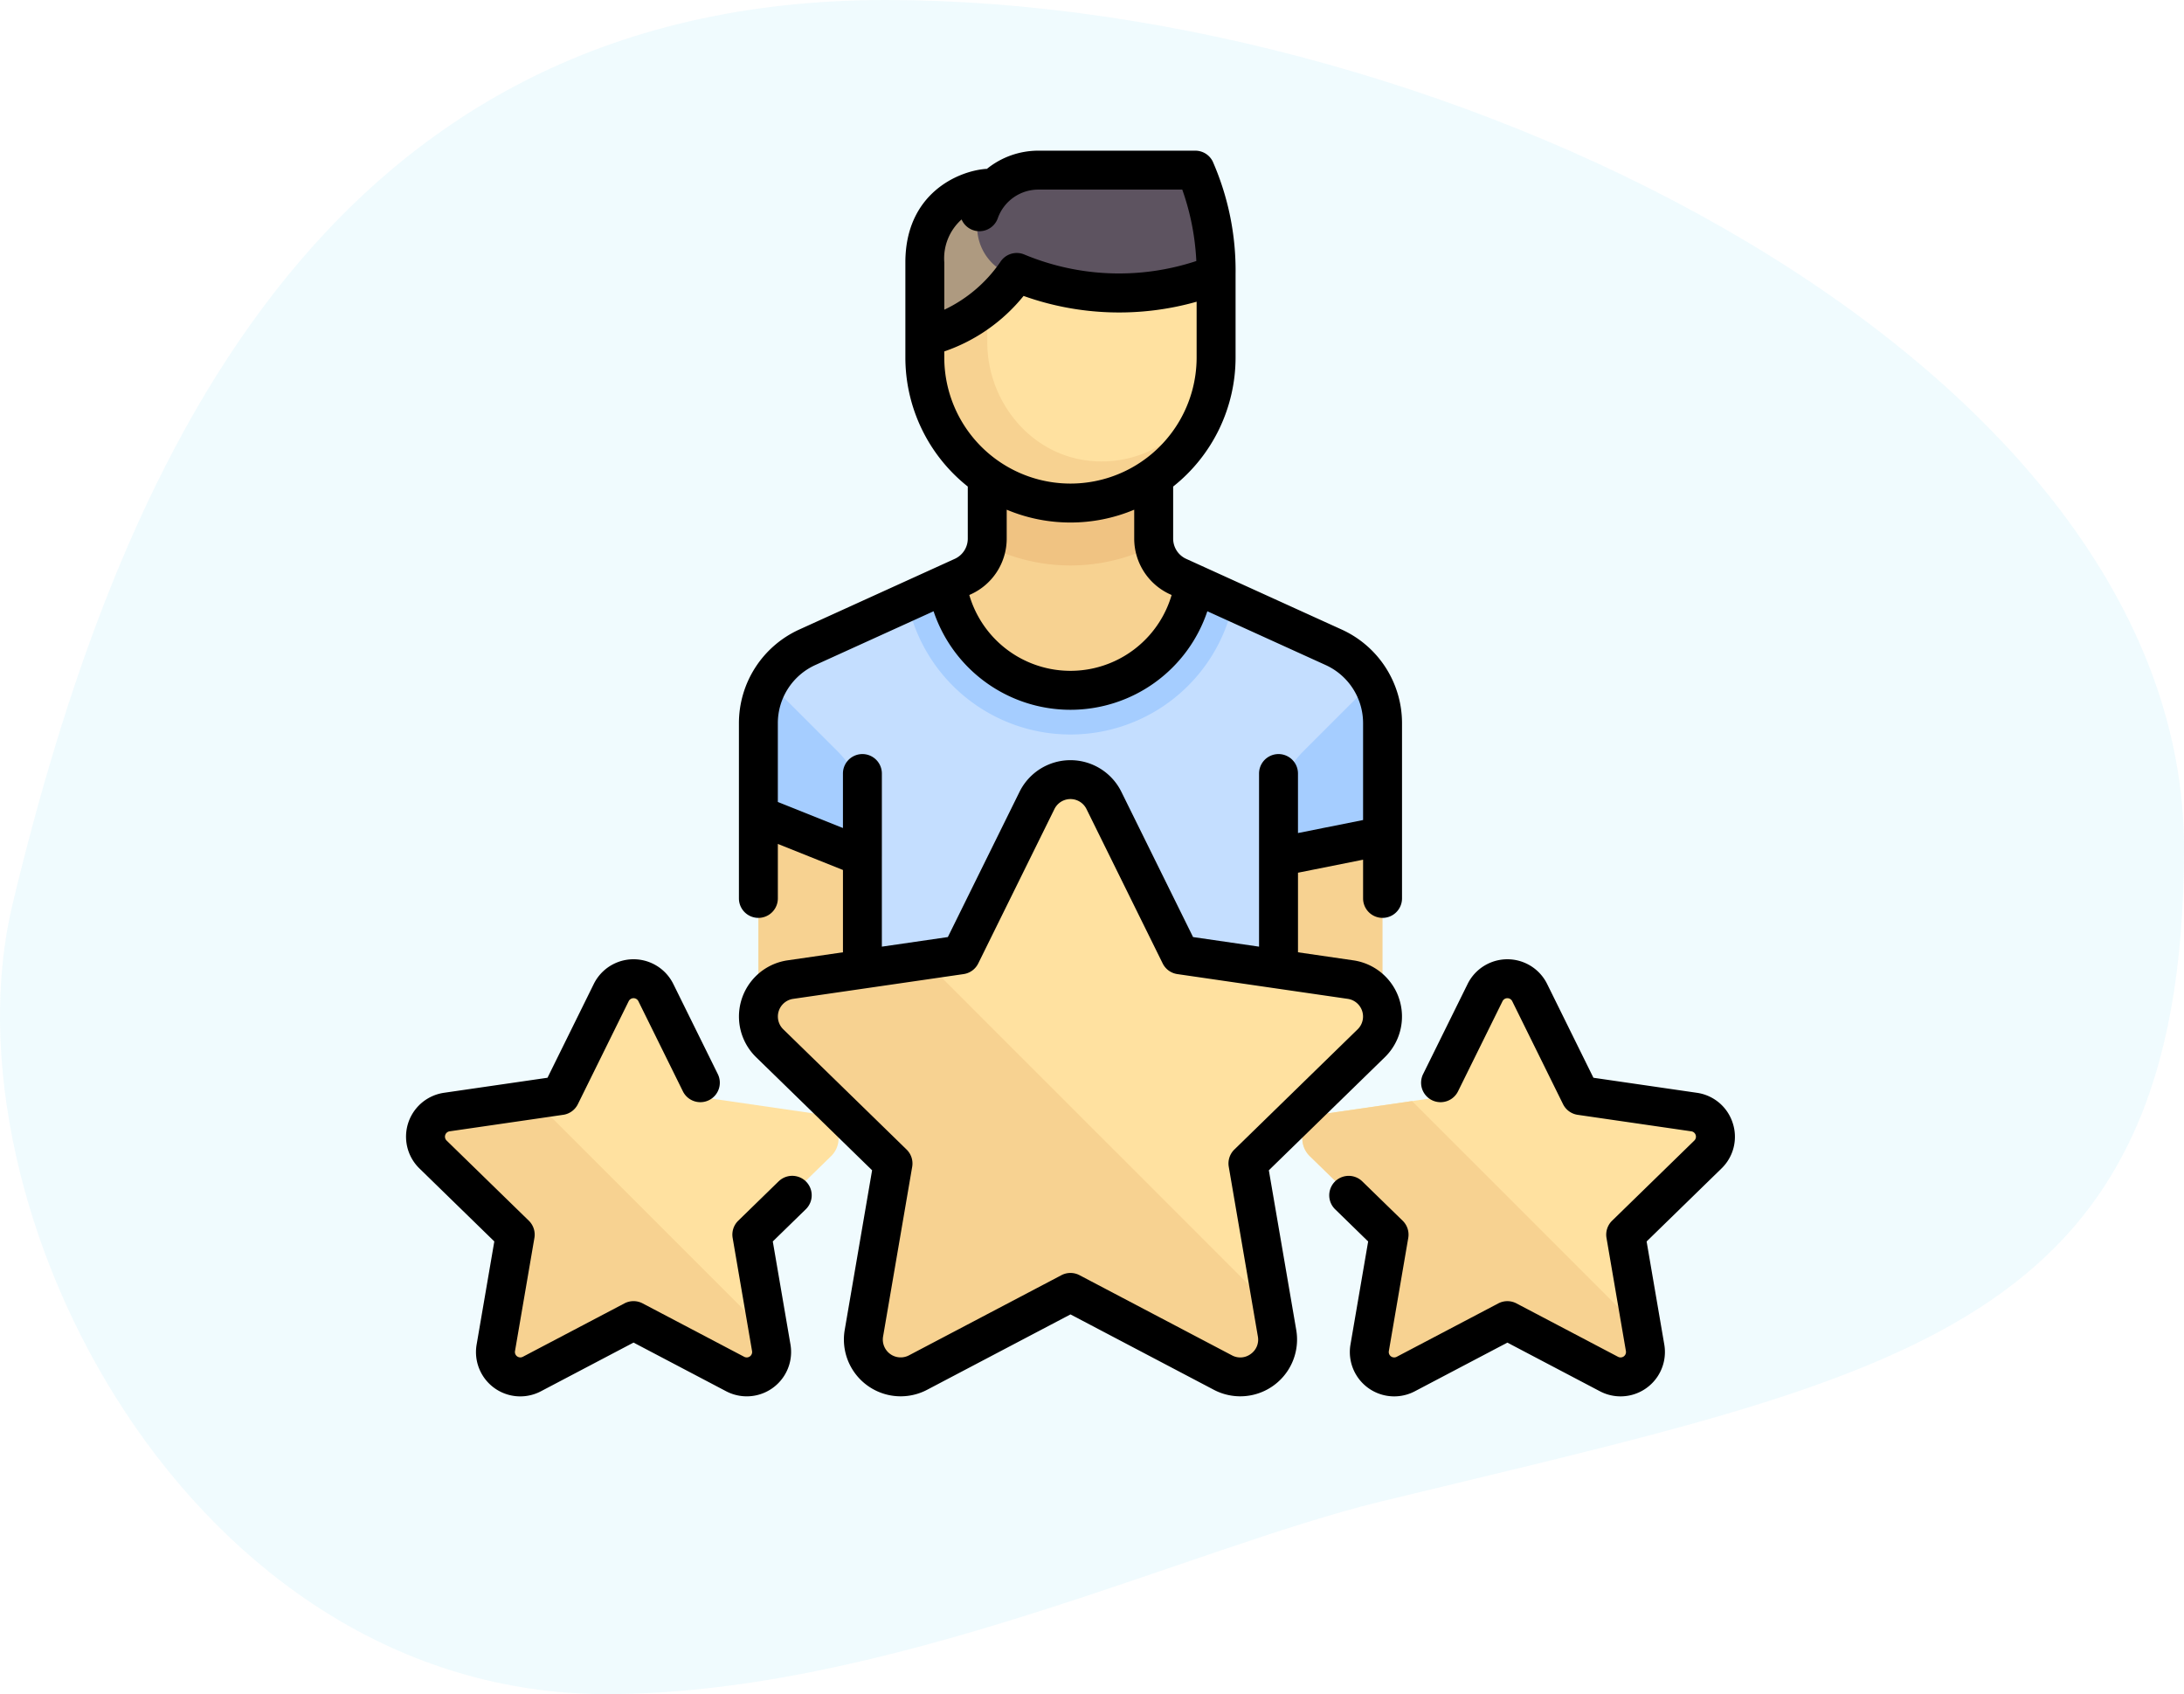
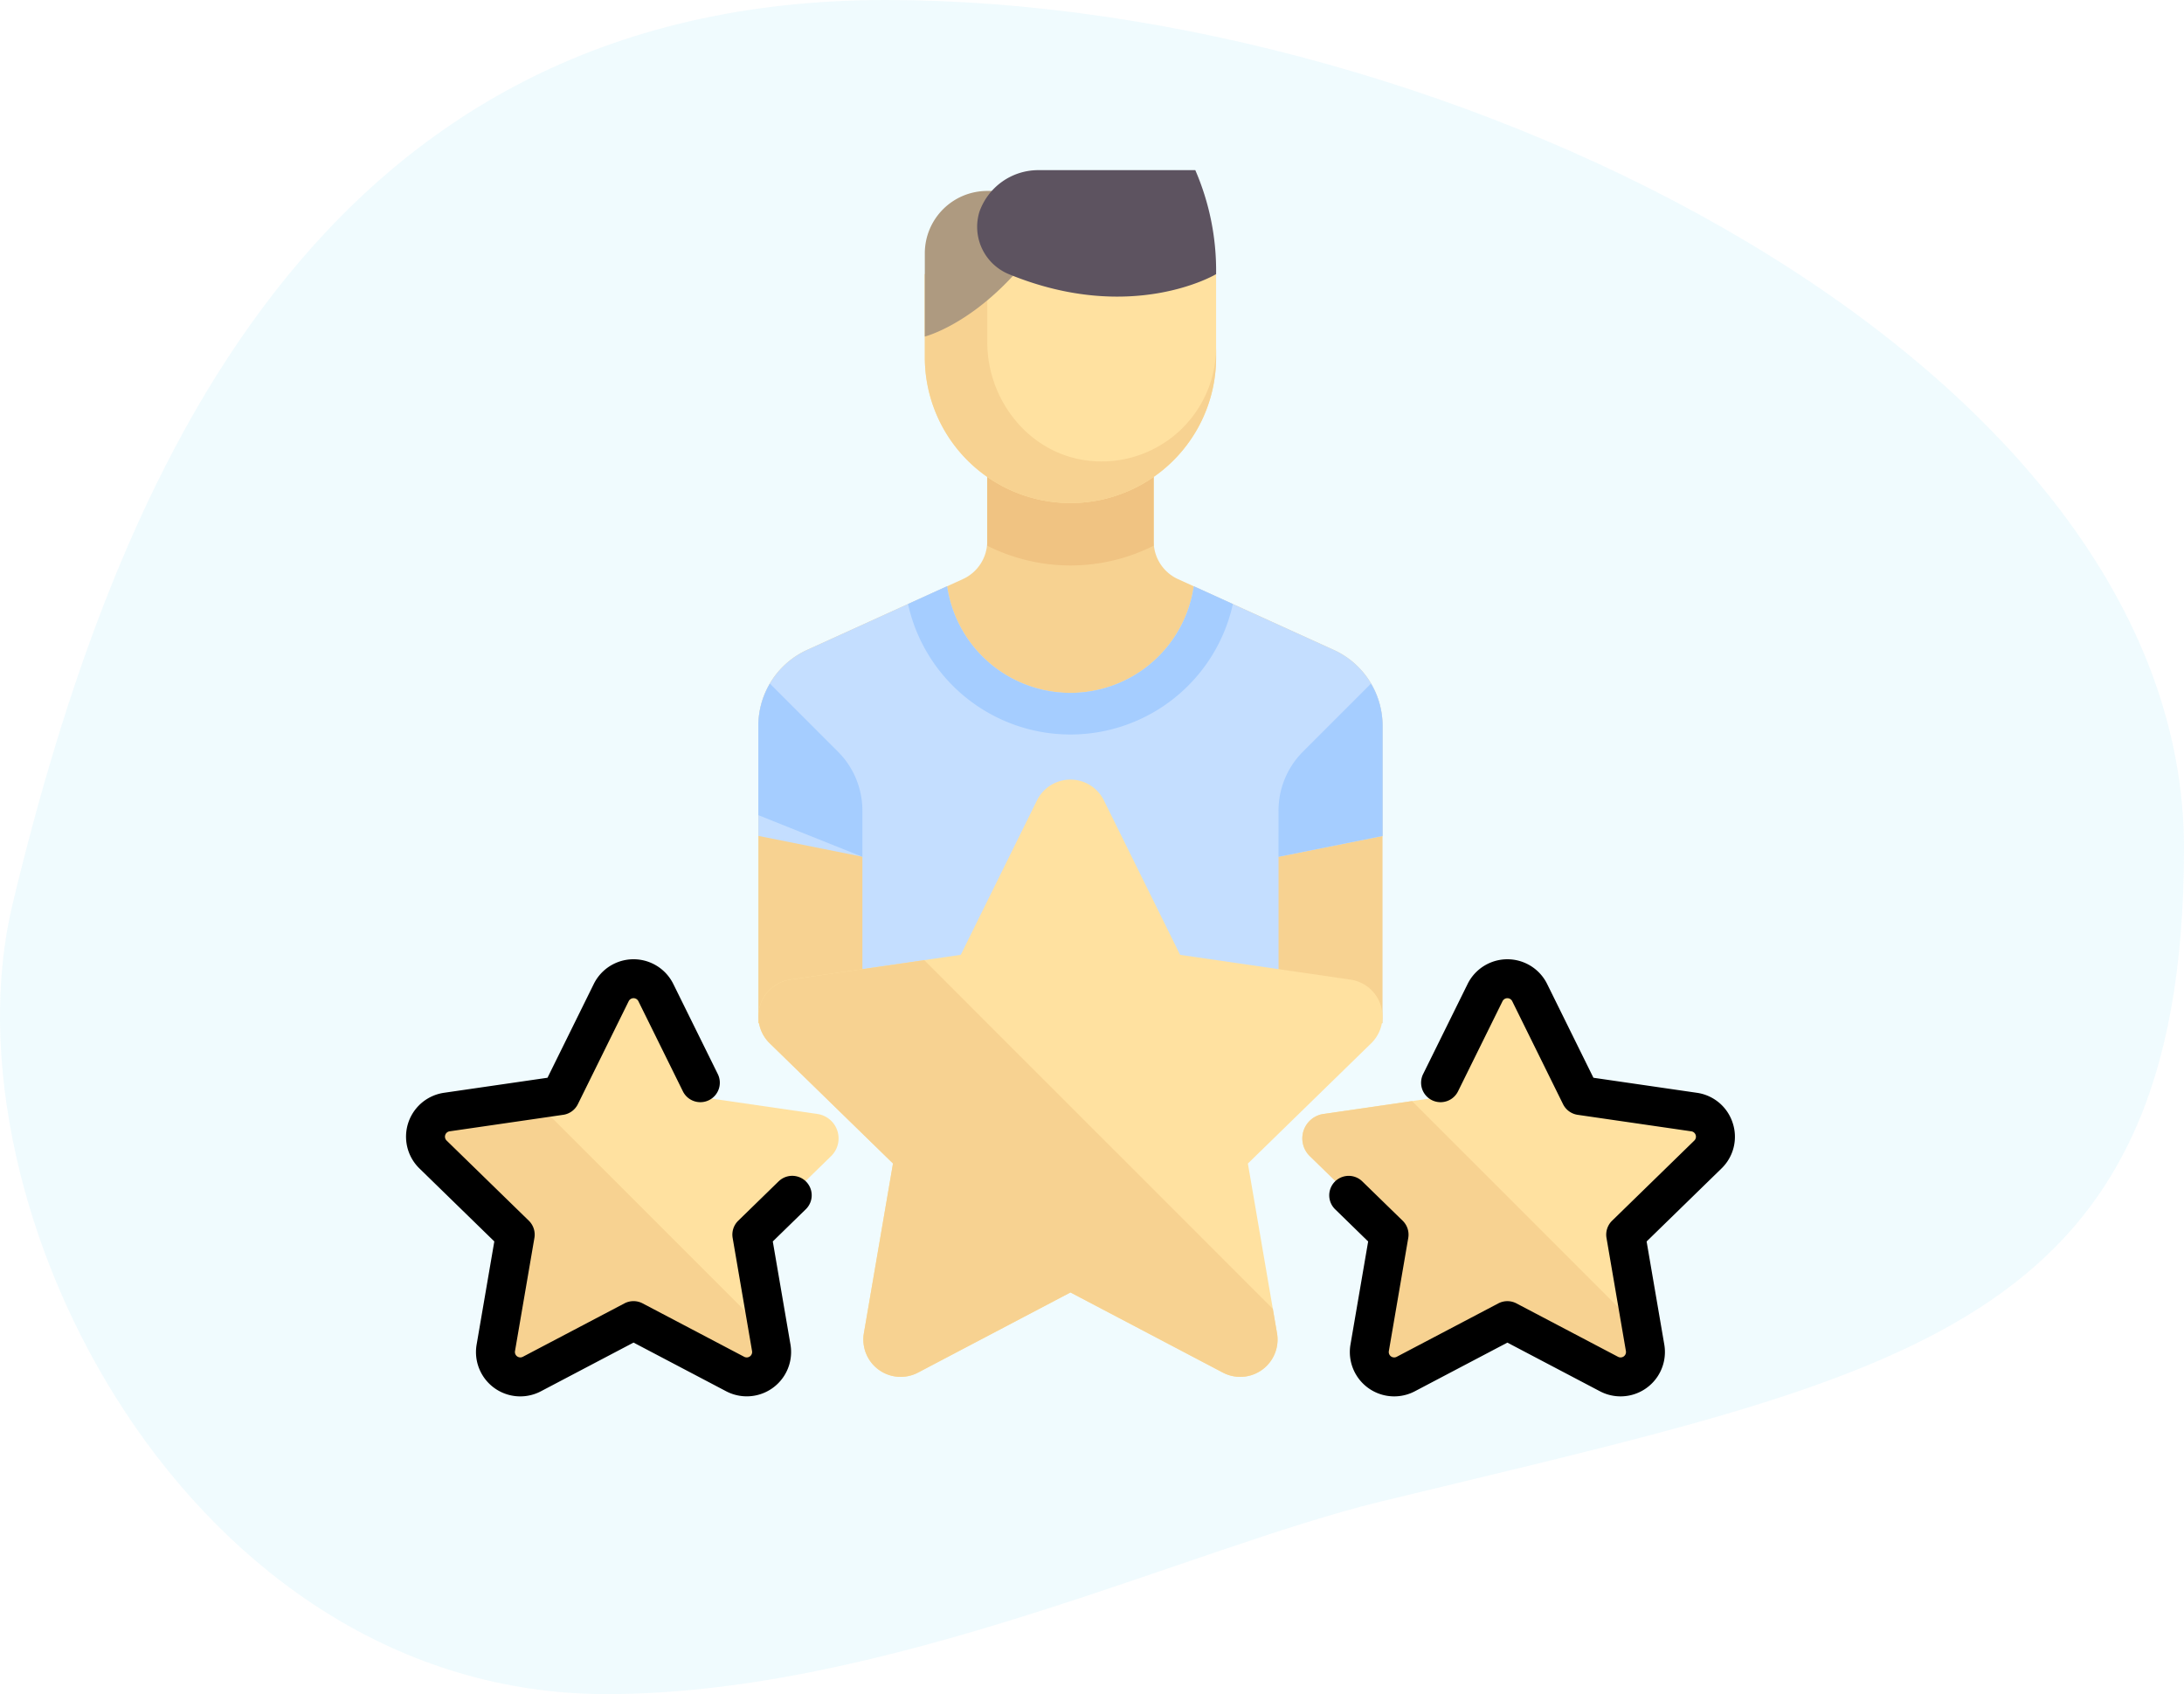
<svg xmlns="http://www.w3.org/2000/svg" width="279.723" height="216.968" viewBox="0 0 279.723 216.968">
  <g id="Group_2838" data-name="Group 2838" transform="translate(-325.674 -2916.516)">
    <path id="Oval" d="M176.763,192.327c66.862-16.282,102.959-21.641,102.959-83.715S186.147,0,113.426,0,14.735,61.161,1.609,115.791c-9.312,38.756,22.546,101.178,76.1,101.178C113.426,216.968,152.373,198.266,176.763,192.327Z" transform="translate(325.674 2916.516)" fill="#69d6f4" opacity="0.1" />
    <g id="rating" transform="translate(377.675 2919.777)">
      <path id="Path_5455" data-name="Path 5455" d="M209.453,159.9l-19.94-9.064a5.33,5.33,0,0,1-3.124-4.852V135.759H165.071V145.98a5.33,5.33,0,0,1-3.124,4.852l-19.94,9.064a10.659,10.659,0,0,0-6.248,9.7v38.109H215.7V169.6A10.66,10.66,0,0,0,209.453,159.9Z" transform="translate(-90.629 -79.924)" fill="#f7d291" />
      <path id="Path_5456" data-name="Path 5456" d="M209.452,192l-17.924-8.148a15.968,15.968,0,0,1-31.6,0L142.005,192a10.659,10.659,0,0,0-6.248,9.7v14.127l13.324,2.665v21.318h53.3V218.5l13.324-2.665V201.707A10.66,10.66,0,0,0,209.452,192Z" transform="translate(-90.628 -112.032)" fill="#c4deff" />
      <path id="Path_5457" data-name="Path 5457" d="M193.417,186.131a21.306,21.306,0,0,0,41.608,0l-5.005-2.275a15.968,15.968,0,0,1-31.6,0Z" transform="translate(-129.12 -112.032)" fill="#a5cdff" />
      <path id="Path_5458" data-name="Path 5458" d="M223.935,146.553a23.716,23.716,0,0,0,21.319,0V135.76H223.936v10.793Z" transform="translate(-149.493 -79.925)" fill="#f0c382" />
      <g id="Group_2810" data-name="Group 2810" transform="translate(45.129 84.295)">
        <path id="Path_5459" data-name="Path 5459" d="M149.081,237.626a10.659,10.659,0,0,0-3.122-7.537l-8.719-8.719a10.625,10.625,0,0,0-1.483,5.38v11.462l13.324,5.33Z" transform="translate(-135.757 -221.37)" fill="#a5cdff" />
        <path id="Path_5460" data-name="Path 5460" d="M336.16,237.626a10.659,10.659,0,0,1,3.122-7.537L348,221.37a10.625,10.625,0,0,1,1.483,5.38v14.127l-13.324,2.665Z" transform="translate(-269.54 -221.37)" fill="#a5cdff" />
      </g>
      <path id="Path_5461" data-name="Path 5461" d="M180.015,261.01l9.761,19.778L211.6,283.96a4.78,4.78,0,0,1,2.649,8.153l-15.794,15.4,3.729,21.738a4.78,4.78,0,0,1-6.935,5.039l-19.522-10.263-19.522,10.263a4.78,4.78,0,0,1-6.935-5.039L153,307.508l-15.794-15.4a4.78,4.78,0,0,1,2.649-8.153l21.826-3.172,9.761-19.778A4.78,4.78,0,0,1,180.015,261.01Z" transform="translate(-90.628 -161.759)" fill="#ffe1a0" />
      <path id="Path_5462" data-name="Path 5462" d="M139.855,330.395a4.78,4.78,0,0,0-2.649,8.153L153,353.943l-3.728,21.738a4.78,4.78,0,0,0,6.935,5.039l19.522-10.264,19.522,10.264a4.78,4.78,0,0,0,6.935-5.039l-.536-3.122L157,327.9Z" transform="translate(-90.628 -208.194)" fill="#f7d291" />
      <path id="Path_5463" data-name="Path 5463" d="M36.792,337.925l6.46,13.09,14.446,2.1a3.164,3.164,0,0,1,1.753,5.4L49,368.7l2.468,14.388a3.164,3.164,0,0,1-4.59,3.335l-12.921-6.793-12.921,6.793a3.164,3.164,0,0,1-4.59-3.335L18.912,368.7,8.459,358.51a3.164,3.164,0,0,1,1.753-5.4l14.446-2.1,6.46-13.09A3.164,3.164,0,0,1,36.792,337.925Z" transform="translate(-5.007 -213.707)" fill="#ffe1a0" />
      <path id="Path_5464" data-name="Path 5464" d="M10.214,383.848a3.164,3.164,0,0,0-1.753,5.4l10.453,10.189L16.446,413.82a3.164,3.164,0,0,0,4.59,3.335l12.921-6.793,12.921,6.793a3.164,3.164,0,0,0,4.59-3.335l-.354-2.066L21.559,382.2Z" transform="translate(-5.009 -244.44)" fill="#f7d291" />
      <path id="Path_5465" data-name="Path 5465" d="M374.625,337.925l6.46,13.09,14.446,2.1a3.164,3.164,0,0,1,1.753,5.4L386.832,368.7l2.468,14.388a3.164,3.164,0,0,1-4.59,3.335l-12.921-6.793-12.921,6.793a3.164,3.164,0,0,1-4.59-3.335l2.468-14.388L346.292,358.51a3.164,3.164,0,0,1,1.753-5.4l14.446-2.1,6.46-13.09A3.164,3.164,0,0,1,374.625,337.925Z" transform="translate(-230.534 -213.707)" fill="#ffe1a0" />
      <path id="Path_5466" data-name="Path 5466" d="M348.046,383.848a3.164,3.164,0,0,0-1.753,5.4l10.453,10.189-2.468,14.388a3.164,3.164,0,0,0,4.59,3.335l12.921-6.793,12.921,6.793a3.164,3.164,0,0,0,4.59-3.335l-.354-2.066L359.391,382.2Z" transform="translate(-230.535 -244.441)" fill="#f7d291" />
      <path id="Path_5467" data-name="Path 5467" d="M218.539,92.928h0a18.653,18.653,0,0,1-18.653-18.653V63.616h37.307V74.275A18.653,18.653,0,0,1,218.539,92.928Z" transform="translate(-133.438 -31.764)" fill="#ffe1a0" />
      <path id="Path_5468" data-name="Path 5468" d="M221.1,87.529c-7.62-.727-13.216-7.562-13.216-15.218v-8.7h-7.994V74.274a18.653,18.653,0,0,0,37.307,0V72.942A14.658,14.658,0,0,1,221.1,87.529Z" transform="translate(-133.438 -31.763)" fill="#f7d291" />
      <path id="Path_5469" data-name="Path 5469" d="M218.539,31.551H207.879a7.994,7.994,0,0,0-7.994,7.994V50.2S210.545,47.54,218.539,31.551Z" transform="translate(-133.438 -10.358)" fill="#ae9a80" />
      <path id="Path_5470" data-name="Path 5470" d="M247.981,23.536H227.873a8,8,0,0,0-7.539,5.329h0a6.556,6.556,0,0,0,3.782,8c15.747,6.462,26.53-.008,26.53-.008A32.334,32.334,0,0,0,247.981,23.536Z" transform="translate(-146.891 -5.007)" fill="#5d5360" />
-       <path id="Path_5471" data-name="Path 5471" d="M196.133,146.619l14.856-14.481a7.273,7.273,0,0,0-4.031-12.406l-7.092-1.031V108.509l8.338-1.667V111.8a2.493,2.493,0,0,0,4.986,0V89.346a13.18,13.18,0,0,0-7.71-11.973l-19.94-9.064a2.842,2.842,0,0,1-1.662-2.582V59.052a21.114,21.114,0,0,0,7.994-16.541V31.852a34.73,34.73,0,0,0-2.928-14.439,2.493,2.493,0,0,0-2.23-1.378H166.606a10.485,10.485,0,0,0-6.585,2.334c-.067,0-.134,0-.2.007-3.542.3-10.241,3.182-10.241,11.978V42.511a21.114,21.114,0,0,0,7.994,16.541v6.675a2.843,2.843,0,0,1-1.662,2.582l-19.94,9.064a13.18,13.18,0,0,0-7.71,11.973V111.8a2.493,2.493,0,1,0,4.986,0v-6.977l8.338,3.335V118.7l-7.092,1.031a7.273,7.273,0,0,0-4.031,12.406l14.856,14.481-3.507,20.446a7.273,7.273,0,0,0,10.553,7.667l18.362-9.654,18.362,9.654a7.273,7.273,0,0,0,10.553-7.667ZM156.78,24.845a2.491,2.491,0,0,0,4.637-.157,5.511,5.511,0,0,1,5.189-3.667h18.439a31.912,31.912,0,0,1,1.8,9.147,31.531,31.531,0,0,1-22.044-.84,2.5,2.5,0,0,0-3.081.995,18.054,18.054,0,0,1-7.153,6.081V30.353A6.681,6.681,0,0,1,156.78,24.845Zm-2.216,17.666v-.764a22.393,22.393,0,0,0,10.155-7.107,36.435,36.435,0,0,0,22.165.74v7.131a16.16,16.16,0,1,1-32.32,0Zm16.16,21.147a21.028,21.028,0,0,0,8.166-1.642v3.711a7.84,7.84,0,0,0,4.586,7.122l.206.093a13.5,13.5,0,0,1-25.915,0l.206-.093a7.839,7.839,0,0,0,4.586-7.122V62.016A21.034,21.034,0,0,0,170.724,63.658ZM146.57,106.424V95.807a2.493,2.493,0,1,0-4.986,0v6.977l-8.338-3.335v-10.1a8.183,8.183,0,0,1,4.787-7.434l15.16-6.891a18.488,18.488,0,0,0,35.063,0l15.16,6.891a8.183,8.183,0,0,1,4.787,7.434v12.411l-8.338,1.667V95.807a2.493,2.493,0,0,0-4.986,0v22.171l-8.452-1.228-9.181-18.6a7.273,7.273,0,0,0-13.044,0l-9.181,18.6-8.452,1.228V106.424Zm47.245,63.721a2.242,2.242,0,0,1-2.408.174l-19.522-10.264a2.494,2.494,0,0,0-2.32,0l-19.522,10.264a2.286,2.286,0,0,1-3.318-2.41l3.729-21.738a2.493,2.493,0,0,0-.717-2.207l-15.794-15.4a2.286,2.286,0,0,1,1.267-3.9l21.827-3.172a2.493,2.493,0,0,0,1.877-1.364l9.761-19.778a2.287,2.287,0,0,1,4.1,0l9.761,19.778a2.493,2.493,0,0,0,1.877,1.364l21.827,3.172a2.287,2.287,0,0,1,1.267,3.9l-15.794,15.4A2.493,2.493,0,0,0,191,146.17l3.729,21.738A2.244,2.244,0,0,1,193.815,170.145Z" transform="translate(-85.623)" />
      <path id="Path_5472" data-name="Path 5472" d="M47.723,355.995l-5.17,5.039a2.492,2.492,0,0,0-.717,2.207l2.486,14.493a.693.693,0,0,1-1.006.731L30.3,371.621a2.5,2.5,0,0,0-2.32,0l-13.015,6.842a.693.693,0,0,1-1.006-.731l2.486-14.493a2.493,2.493,0,0,0-.717-2.207L5.2,350.77a.693.693,0,0,1,.384-1.183l14.551-2.114a2.493,2.493,0,0,0,1.877-1.364l6.508-13.186a.693.693,0,0,1,1.243,0l5.7,11.542a2.493,2.493,0,1,0,4.472-2.207l-5.7-11.542a5.68,5.68,0,0,0-10.186,0l-5.927,12.01L4.866,344.652a5.68,5.68,0,0,0-3.147,9.688l9.591,9.349-2.264,13.2a5.673,5.673,0,0,0,8.241,5.987l11.855-6.233L41,382.876a5.68,5.68,0,0,0,8.241-5.987l-2.264-13.2,4.231-4.124a2.493,2.493,0,1,0-3.481-3.57Z" transform="translate(0 -207.958)" />
      <path id="Path_5473" data-name="Path 5473" d="M407.378,348.52a5.644,5.644,0,0,0-4.585-3.866l-13.254-1.926-5.928-12.01a5.68,5.68,0,0,0-10.186,0l-5.7,11.542a2.493,2.493,0,1,0,4.472,2.207l5.7-11.542a.693.693,0,0,1,1.243,0l6.508,13.186a2.493,2.493,0,0,0,1.877,1.364l14.551,2.114a.693.693,0,0,1,.384,1.183l-10.529,10.264a2.493,2.493,0,0,0-.717,2.207l2.486,14.493a.693.693,0,0,1-1.006.731l-13.015-6.842a2.5,2.5,0,0,0-2.32,0l-13.016,6.842a.693.693,0,0,1-1.006-.731l2.486-14.493a2.493,2.493,0,0,0-.717-2.207L359.936,356a2.493,2.493,0,0,0-3.48,3.571l4.231,4.124-2.264,13.2a5.68,5.68,0,0,0,8.241,5.987l11.855-6.233,11.855,6.232a5.68,5.68,0,0,0,8.241-5.987l-2.264-13.2,9.591-9.349A5.643,5.643,0,0,0,407.378,348.52Z" transform="translate(-237.457 -207.959)" />
    </g>
  </g>
</svg>